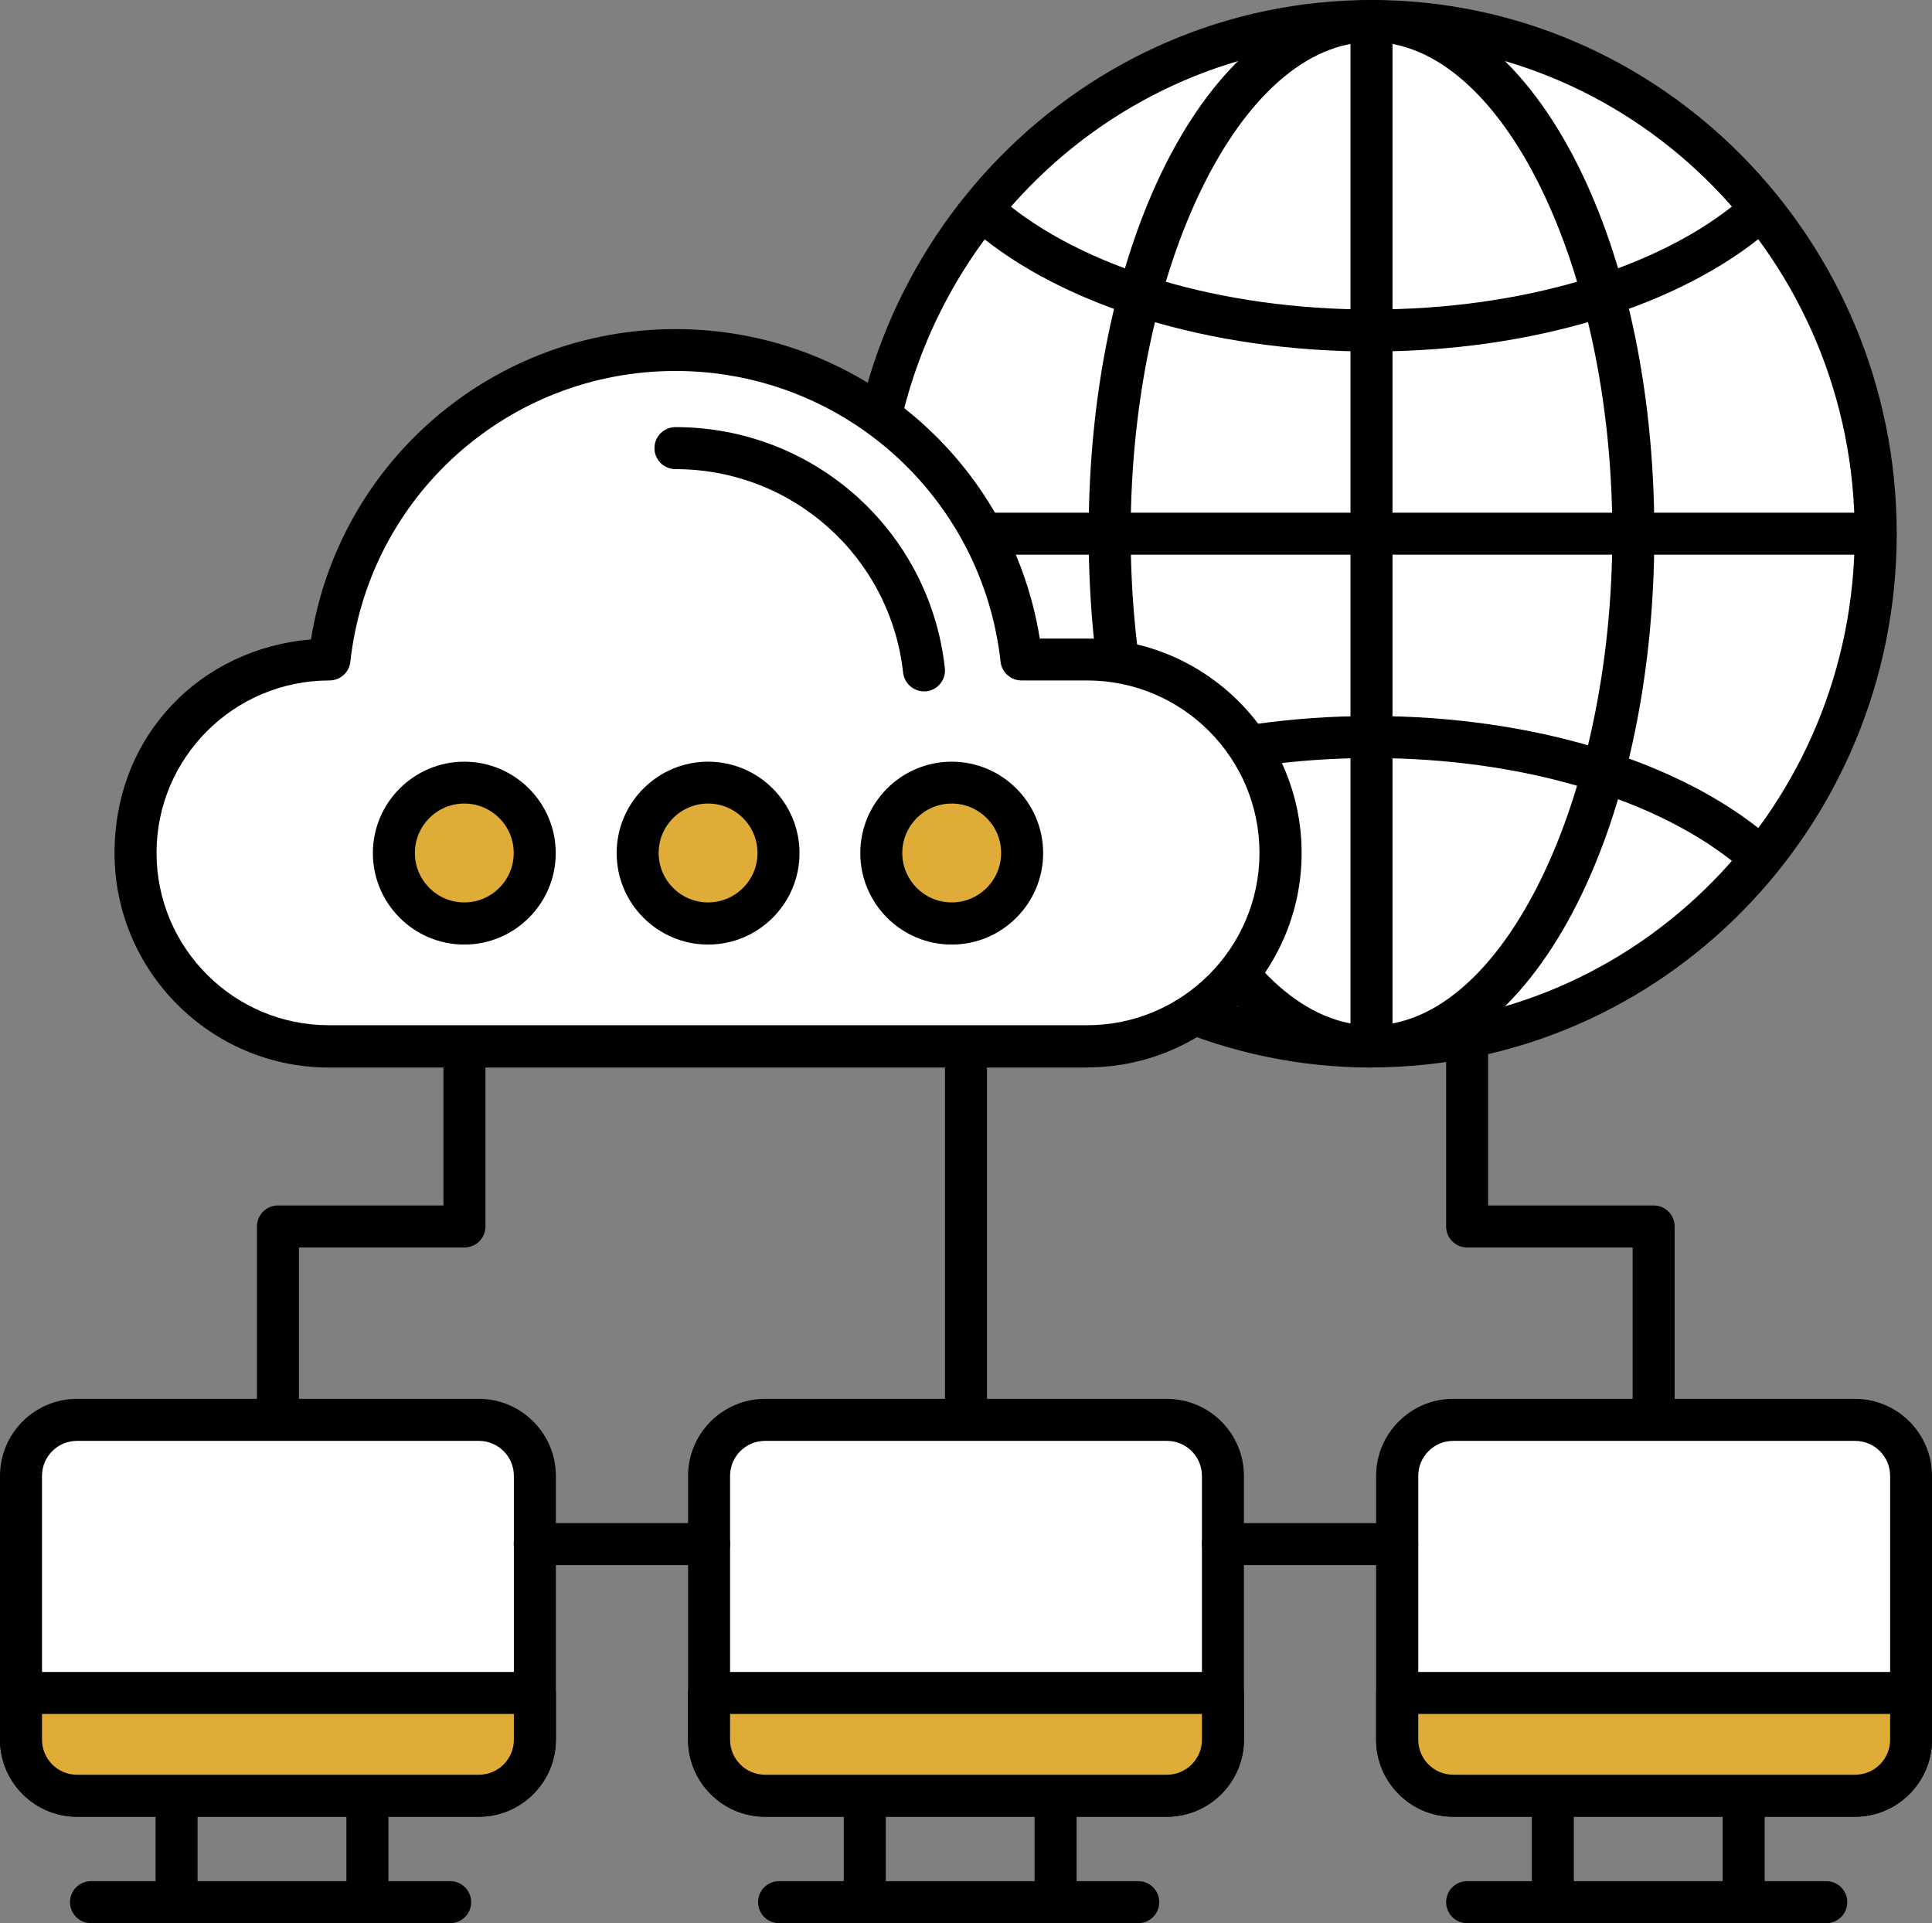
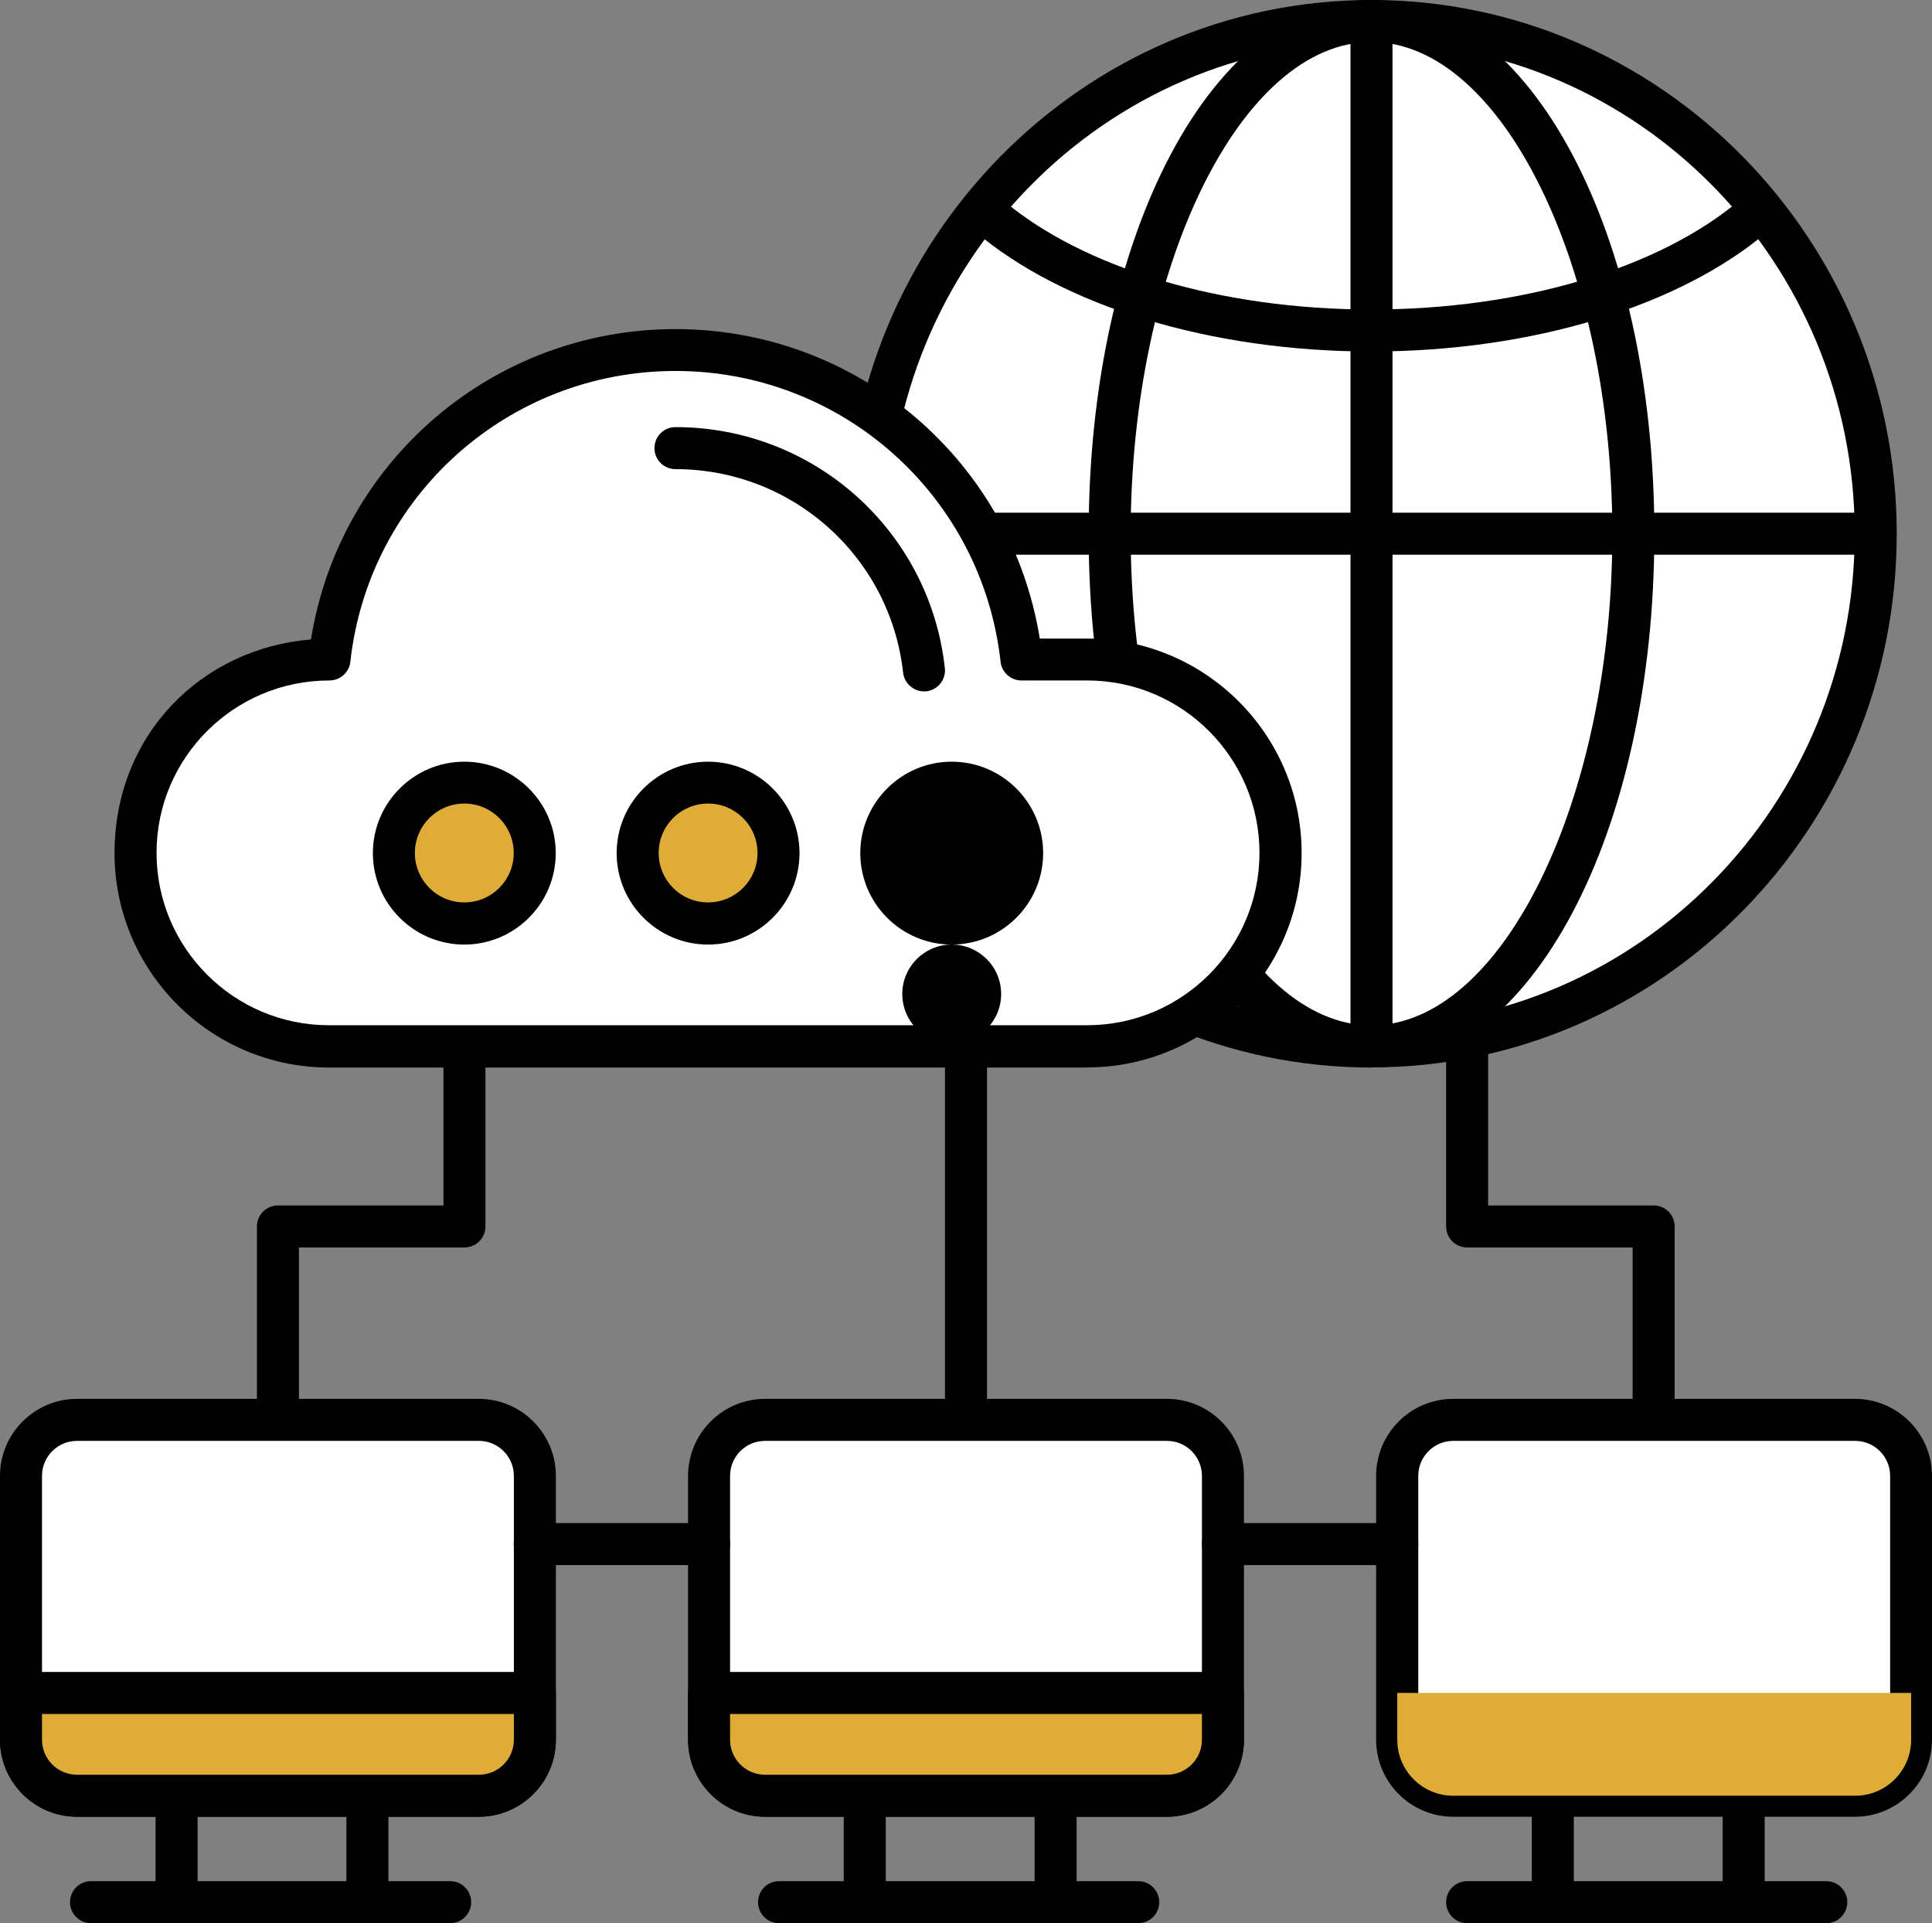
<svg xmlns="http://www.w3.org/2000/svg" xmlns:xlink="http://www.w3.org/1999/xlink" id="_レイヤー_2" data-name="レイヤー 2" viewBox="0 0 137.98 137.33">
  <rect x="0" y="0" width="137.98" height="137.33" fill="#808080" stroke="none" />
  <defs>
    <style>
      .cls-1 {
        fill: url(#_名称未設定グラデーション_4);
      }

      .cls-2 {
        fill: #fff;
      }

      .cls-3 {
        fill: url(#_名称未設定グラデーション_4-5);
      }

      .cls-4 {
        fill: url(#_名称未設定グラデーション_4-4);
      }

      .cls-5 {
        fill: url(#_名称未設定グラデーション_4-6);
      }

      .cls-6 {
        fill: url(#_名称未設定グラデーション_4-3);
      }

      .cls-7 {
        fill: url(#_名称未設定グラデーション_4-2);
      }
    </style>
    <linearGradient id="_名称未設定グラデーション_4" data-name="名称未設定グラデーション 4" x1="28.13" y1="60.92" x2="38.2" y2="60.92" gradientUnits="userSpaceOnUse">
      <stop offset="0" stop-color="#e0ac38" />
      <stop offset="1" stop-color="#e0ac38" />
    </linearGradient>
    <linearGradient id="_名称未設定グラデーション_4-2" data-name="名称未設定グラデーション 4" x1="45.54" x2="55.6" xlink:href="#_名称未設定グラデーション_4" />
    <linearGradient id="_名称未設定グラデーション_4-3" data-name="名称未設定グラデーション 4" x1="62.94" x2="73.01" xlink:href="#_名称未設定グラデーション_4" />
    <linearGradient id="_名称未設定グラデーション_4-4" data-name="名称未設定グラデーション 4" x1="50.64" y1="124.56" x2="87.34" y2="124.56" xlink:href="#_名称未設定グラデーション_4" />
    <linearGradient id="_名称未設定グラデーション_4-5" data-name="名称未設定グラデーション 4" x1="99.79" y1="124.56" x2="136.48" y2="124.56" xlink:href="#_名称未設定グラデーション_4" />
    <linearGradient id="_名称未設定グラデーション_4-6" data-name="名称未設定グラデーション 4" x1="1.5" y1="124.56" x2="38.2" y2="124.56" xlink:href="#_名称未設定グラデーション_4" />
  </defs>
  <g id="_レイヤー_1-2" data-name="レイヤー 1">
    <g>
      <g>
        <g>
          <ellipse class="cls-2" cx="97.95" cy="38.11" rx="36.01" ry="36.61" />
          <path d="M97.95,76.23c-20.68,0-37.51-17.1-37.51-38.11S77.27,0,97.95,0s37.51,17.1,37.51,38.11-16.83,38.11-37.51,38.11ZM97.95,3c-19.03,0-34.51,15.75-34.51,35.11s15.48,35.11,34.51,35.11,34.51-15.75,34.51-35.11S116.98,3,97.95,3Z" />
        </g>
        <path d="M97.95,76.23c-11.33,0-20.2-16.74-20.2-38.11S86.62,0,97.95,0s20.2,16.74,20.2,38.11-8.87,38.11-20.2,38.11ZM97.95,3c-9.33,0-17.2,16.08-17.2,35.11s7.88,35.11,17.2,35.11,17.2-16.08,17.2-35.11S107.27,3,97.95,3Z" />
-         <path d="M125.33,62.38c-.34,0-.69-.12-.97-.36-5.78-4.94-15.66-7.89-26.41-7.89s-20.63,2.95-26.41,7.89c-.63.54-1.58.46-2.11-.17-.54-.63-.46-1.58.17-2.11,6.31-5.39,16.91-8.61,28.36-8.61s22.05,3.22,28.36,8.61c.63.54.7,1.48.17,2.11-.3.35-.72.53-1.14.53Z" />
        <path d="M97.95,25.1c-11.45,0-22.05-3.22-28.36-8.61-.63-.54-.7-1.48-.17-2.11.54-.63,1.48-.7,2.11-.17,5.78,4.94,15.66,7.89,26.41,7.89s20.63-2.95,26.41-7.89c.63-.54,1.58-.46,2.11.17.54.63.46,1.58-.17,2.11-6.31,5.39-16.91,8.61-28.36,8.61Z" />
        <path d="M97.95,75.62c-.83,0-1.5-.67-1.5-1.5V2.11c0-.83.67-1.5,1.5-1.5s1.5.67,1.5,1.5v72.01c0,.83-.67,1.5-1.5,1.5Z" />
        <path d="M133.95,39.61H61.94c-.83,0-1.5-.67-1.5-1.5s.67-1.5,1.5-1.5h72.01c.83,0,1.5.67,1.5,1.5s-.67,1.5-1.5,1.5Z" />
      </g>
      <path d="M19.85,102.89c-.83,0-1.5-.67-1.5-1.5v-13.81c0-.83.67-1.5,1.5-1.5h11.82v-11.35c0-.83.67-1.5,1.5-1.5s1.5.67,1.5,1.5v12.85c0,.83-.67,1.5-1.5,1.5h-11.82v12.31c0,.83-.67,1.5-1.5,1.5Z" />
      <path d="M118.1,102.89c-.83,0-1.5-.67-1.5-1.5v-12.31h-11.82c-.83,0-1.5-.67-1.5-1.5v-12.85c0-.83.67-1.5,1.5-1.5s1.5.67,1.5,1.5v11.35h11.82c.83,0,1.5.67,1.5,1.5v13.81c0,.83-.67,1.5-1.5,1.5Z" />
      <path d="M68.99,103.68c-.83,0-1.5-.67-1.5-1.5v-27.45c0-.83.67-1.5,1.5-1.5s1.5.67,1.5,1.5v27.45c0,.83-.67,1.5-1.5,1.5Z" />
      <g>
        <path class="cls-2" d="M77.65,47.1h-4.69c-1.37-12.43-11.91-22.1-24.71-22.1s-23.34,9.67-24.71,22.1h-.04c-7.6,0-13.81,6.22-13.81,13.81s6.22,13.81,13.81,13.81h54.15c7.6,0,13.81-6.22,13.81-13.81s-6.22-13.81-13.81-13.81Z" />
        <path d="M77.65,76.23H23.49c-8.44,0-15.31-6.87-15.31-15.31s6.19-14.61,14.03-15.26c2.03-12.72,13-22.16,26.03-22.16s23.97,9.41,26.02,22.1h3.39c8.44,0,15.31,6.87,15.31,15.31s-6.87,15.31-15.31,15.31ZM48.24,26.49c-11.93,0-21.91,8.93-23.22,20.77-.08.76-.73,1.33-1.49,1.33-6.83,0-12.35,5.52-12.35,12.31s5.52,12.31,12.31,12.31h54.15c6.79,0,12.31-5.52,12.31-12.31s-5.52-12.31-12.31-12.31h-4.69c-.76,0-1.41-.58-1.49-1.33-1.31-11.84-11.29-20.77-23.22-20.77Z" />
      </g>
      <path d="M65.99,49.37c-.75,0-1.4-.57-1.49-1.33-.92-8.29-7.91-14.54-16.26-14.54-.83,0-1.5-.67-1.5-1.5s.67-1.5,1.5-1.5c9.89,0,18.16,7.4,19.24,17.21.09.82-.5,1.56-1.33,1.66-.06,0-.11,0-.17,0Z" />
      <g>
        <g>
          <circle class="cls-1" cx="33.16" cy="60.92" r="5.03" />
          <path d="M33.16,67.45c-3.6,0-6.53-2.93-6.53-6.53s2.93-6.53,6.53-6.53,6.53,2.93,6.53,6.53-2.93,6.53-6.53,6.53ZM33.16,57.38c-1.95,0-3.53,1.58-3.53,3.53s1.58,3.53,3.53,3.53,3.53-1.58,3.53-3.53-1.58-3.53-3.53-3.53Z" />
        </g>
        <g>
          <circle class="cls-7" cx="50.57" cy="60.92" r="5.03" />
          <path d="M50.57,67.45c-3.6,0-6.53-2.93-6.53-6.53s2.93-6.53,6.53-6.53,6.53,2.93,6.53,6.53-2.93,6.53-6.53,6.53ZM50.57,57.38c-1.95,0-3.53,1.58-3.53,3.53s1.58,3.53,3.53,3.53,3.53-1.58,3.53-3.53-1.58-3.53-3.53-3.53Z" />
        </g>
        <g>
          <circle class="cls-6" cx="67.97" cy="60.92" r="5.03" />
-           <path d="M67.97,67.45c-3.6,0-6.53-2.93-6.53-6.53s2.93-6.53,6.53-6.53,6.53,2.93,6.53,6.53-2.93,6.53-6.53,6.53ZM67.97,57.38c-1.95,0-3.53,1.58-3.53,3.53s1.58,3.53,3.53,3.53,3.53-1.58,3.53-3.53-1.58-3.53-3.53-3.53Z" />
+           <path d="M67.97,67.45c-3.6,0-6.53-2.93-6.53-6.53s2.93-6.53,6.53-6.53,6.53,2.93,6.53,6.53-2.93,6.53-6.53,6.53Zc-1.95,0-3.53,1.58-3.53,3.53s1.58,3.53,3.53,3.53,3.53-1.58,3.53-3.53-1.58-3.53-3.53-3.53Z" />
        </g>
      </g>
      <g>
        <rect class="cls-2" x="1.5" y="101.39" width="36.7" height="26.84" rx="4" ry="4" />
        <path d="M34.2,129.73H5.5c-3.03,0-5.5-2.47-5.5-5.5v-18.84c0-3.03,2.47-5.5,5.5-5.5h28.7c3.03,0,5.5,2.47,5.5,5.5v18.84c0,3.03-2.47,5.5-5.5,5.5ZM5.5,102.89c-1.38,0-2.5,1.12-2.5,2.5v18.84c0,1.38,1.12,2.5,2.5,2.5h28.7c1.38,0,2.5-1.12,2.5-2.5v-18.84c0-1.38-1.12-2.5-2.5-2.5H5.5Z" />
      </g>
      <path d="M32.15,137.33H6.5c-.83,0-1.5-.67-1.5-1.5s.67-1.5,1.5-1.5h25.65c.83,0,1.5.67,1.5,1.5s-.67,1.5-1.5,1.5Z" />
      <path d="M12.61,137.33c-.83,0-1.5-.67-1.5-1.5v-7.6c0-.83.67-1.5,1.5-1.5s1.5.67,1.5,1.5v7.6c0,.83-.67,1.5-1.5,1.5Z" />
      <path d="M26.24,137.33c-.83,0-1.5-.67-1.5-1.5v-7.6c0-.83.67-1.5,1.5-1.5s1.5.67,1.5,1.5v7.6c0,.83-.67,1.5-1.5,1.5Z" />
      <g>
        <g>
          <rect class="cls-2" x="50.64" y="101.39" width="36.7" height="26.84" rx="4" ry="4" />
          <path d="M83.34,129.73h-28.7c-3.03,0-5.5-2.47-5.5-5.5v-18.84c0-3.03,2.47-5.5,5.5-5.5h28.7c3.03,0,5.5,2.47,5.5,5.5v18.84c0,3.03-2.47,5.5-5.5,5.5ZM54.64,102.89c-1.38,0-2.5,1.12-2.5,2.5v18.84c0,1.38,1.12,2.5,2.5,2.5h28.7c1.38,0,2.5-1.12,2.5-2.5v-18.84c0-1.38-1.12-2.5-2.5-2.5h-28.7Z" />
        </g>
        <path d="M81.29,137.33h-25.65c-.83,0-1.5-.67-1.5-1.5s.67-1.5,1.5-1.5h25.65c.83,0,1.5.67,1.5,1.5s-.67,1.5-1.5,1.5Z" />
        <path d="M61.76,137.33c-.83,0-1.5-.67-1.5-1.5v-7.6c0-.83.67-1.5,1.5-1.5s1.5.67,1.5,1.5v7.6c0,.83-.67,1.5-1.5,1.5Z" />
        <path d="M75.39,137.33c-.83,0-1.5-.67-1.5-1.5v-7.6c0-.83.67-1.5,1.5-1.5s1.5.67,1.5,1.5v7.6c0,.83-.67,1.5-1.5,1.5Z" />
      </g>
      <g>
        <rect class="cls-2" x="99.79" y="101.39" width="36.7" height="26.84" rx="4" ry="4" />
        <path d="M132.48,129.73h-28.7c-3.03,0-5.5-2.47-5.5-5.5v-18.84c0-3.03,2.47-5.5,5.5-5.5h28.7c3.03,0,5.5,2.47,5.5,5.5v18.84c0,3.03-2.47,5.5-5.5,5.5ZM103.79,102.89c-1.38,0-2.5,1.12-2.5,2.5v18.84c0,1.38,1.12,2.5,2.5,2.5h28.7c1.38,0,2.5-1.12,2.5-2.5v-18.84c0-1.38-1.12-2.5-2.5-2.5h-28.7Z" />
      </g>
      <path d="M130.43,137.33h-25.65c-.83,0-1.5-.67-1.5-1.5s.67-1.5,1.5-1.5h25.65c.83,0,1.5.67,1.5,1.5s-.67,1.5-1.5,1.5Z" />
      <path d="M110.9,137.33c-.83,0-1.5-.67-1.5-1.5v-7.6c0-.83.67-1.5,1.5-1.5s1.5.67,1.5,1.5v7.6c0,.83-.67,1.5-1.5,1.5Z" />
      <path d="M124.53,137.33c-.83,0-1.5-.67-1.5-1.5v-7.6c0-.83.67-1.5,1.5-1.5s1.5.67,1.5,1.5v7.6c0,.83-.67,1.5-1.5,1.5Z" />
      <path d="M50.64,111.76h-12.45c-.83,0-1.5-.67-1.5-1.5s.67-1.5,1.5-1.5h12.45c.83,0,1.5.67,1.5,1.5s-.67,1.5-1.5,1.5Z" />
      <path d="M99.79,111.76h-12.45c-.83,0-1.5-.67-1.5-1.5s.67-1.5,1.5-1.5h12.45c.83,0,1.5.67,1.5,1.5s-.67,1.5-1.5,1.5Z" />
      <g>
        <path class="cls-4" d="M50.64,120.89v3.34c0,2.21,1.79,4,4,4h28.7c2.21,0,4-1.79,4-4v-3.34h-36.7Z" />
        <path d="M83.34,129.73h-28.7c-3.03,0-5.5-2.47-5.5-5.5v-3.34c0-.83.67-1.5,1.5-1.5h36.7c.83,0,1.5.67,1.5,1.5v3.34c0,3.03-2.47,5.5-5.5,5.5ZM52.14,122.39v1.84c0,1.38,1.12,2.5,2.5,2.5h28.7c1.38,0,2.5-1.12,2.5-2.5v-1.84h-33.7Z" />
      </g>
      <g>
        <path class="cls-3" d="M99.79,120.89v3.34c0,2.21,1.79,4,4,4h28.7c2.21,0,4-1.79,4-4v-3.34h-36.7Z" />
-         <path d="M132.48,129.73h-28.7c-3.03,0-5.5-2.47-5.5-5.5v-3.34c0-.83.67-1.5,1.5-1.5h36.7c.83,0,1.5.67,1.5,1.5v3.34c0,3.03-2.47,5.5-5.5,5.5ZM101.29,122.39v1.84c0,1.38,1.12,2.5,2.5,2.5h28.7c1.38,0,2.5-1.12,2.5-2.5v-1.84h-33.7Z" />
      </g>
      <g>
        <path class="cls-5" d="M1.5,120.89v3.34c0,2.21,1.79,4,4,4h28.7c2.21,0,4-1.79,4-4v-3.34H1.5Z" />
        <path d="M34.2,129.73H5.5c-3.03,0-5.5-2.47-5.5-5.5v-3.34c0-.83.67-1.5,1.5-1.5h36.7c.83,0,1.5.67,1.5,1.5v3.34c0,3.03-2.47,5.5-5.5,5.5ZM3,122.39v1.84c0,1.38,1.12,2.5,2.5,2.5h28.7c1.38,0,2.5-1.12,2.5-2.5v-1.84H3Z" />
      </g>
    </g>
  </g>
</svg>